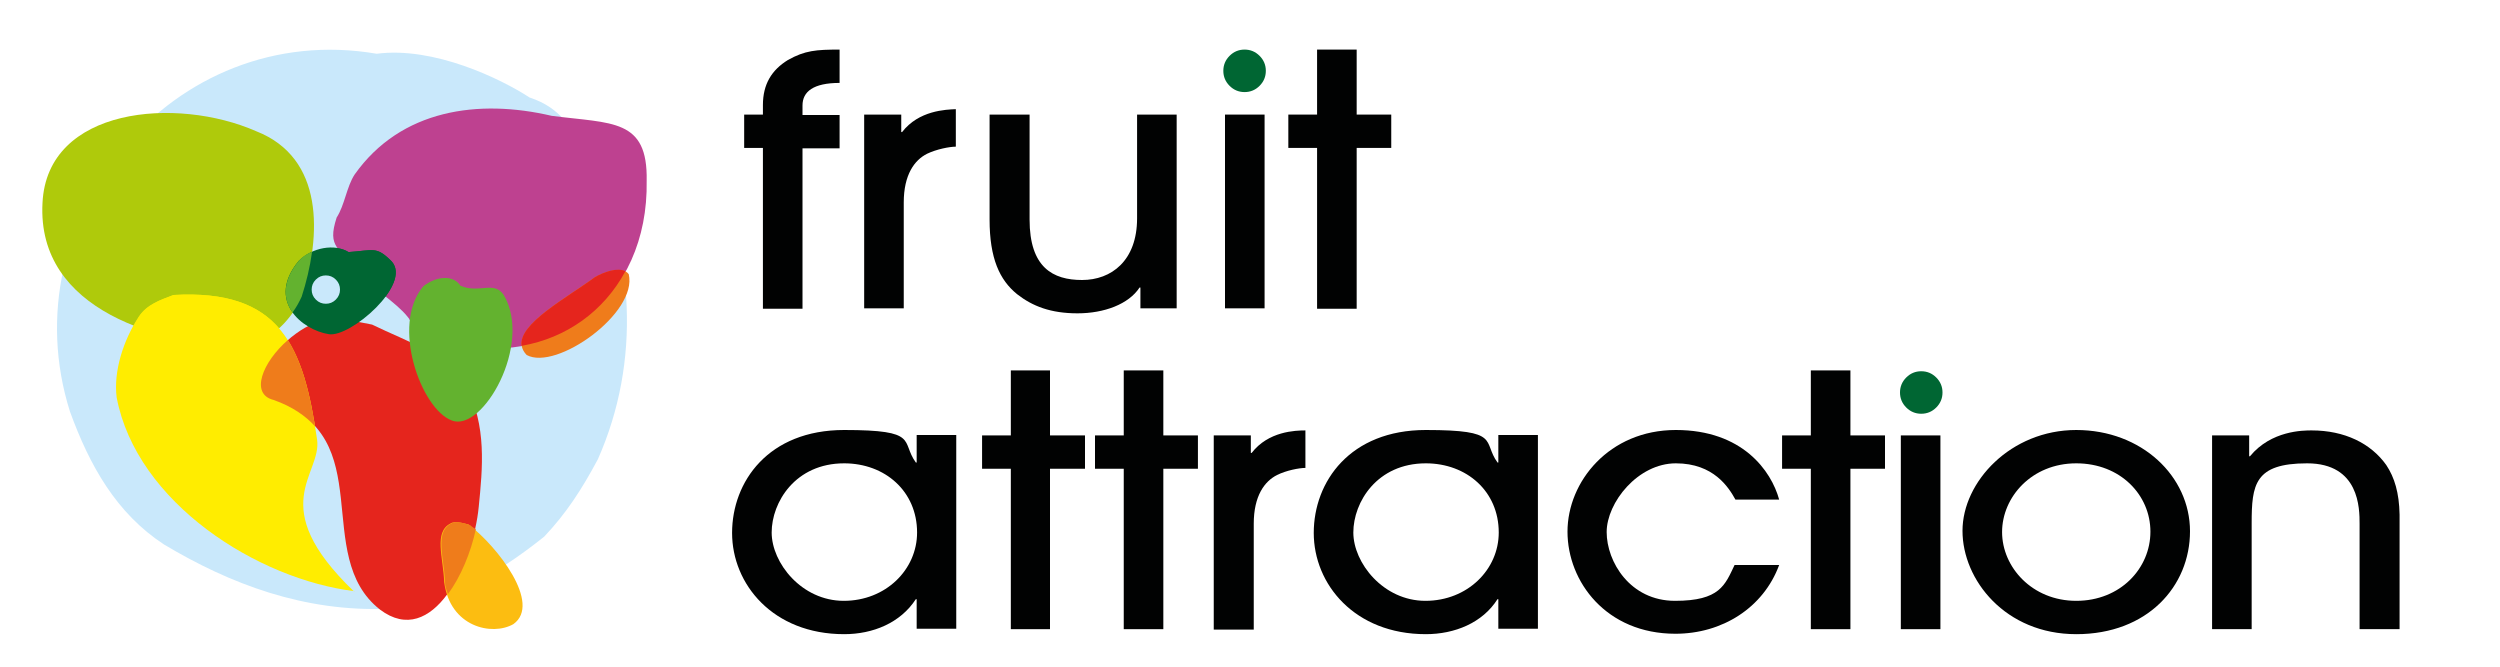
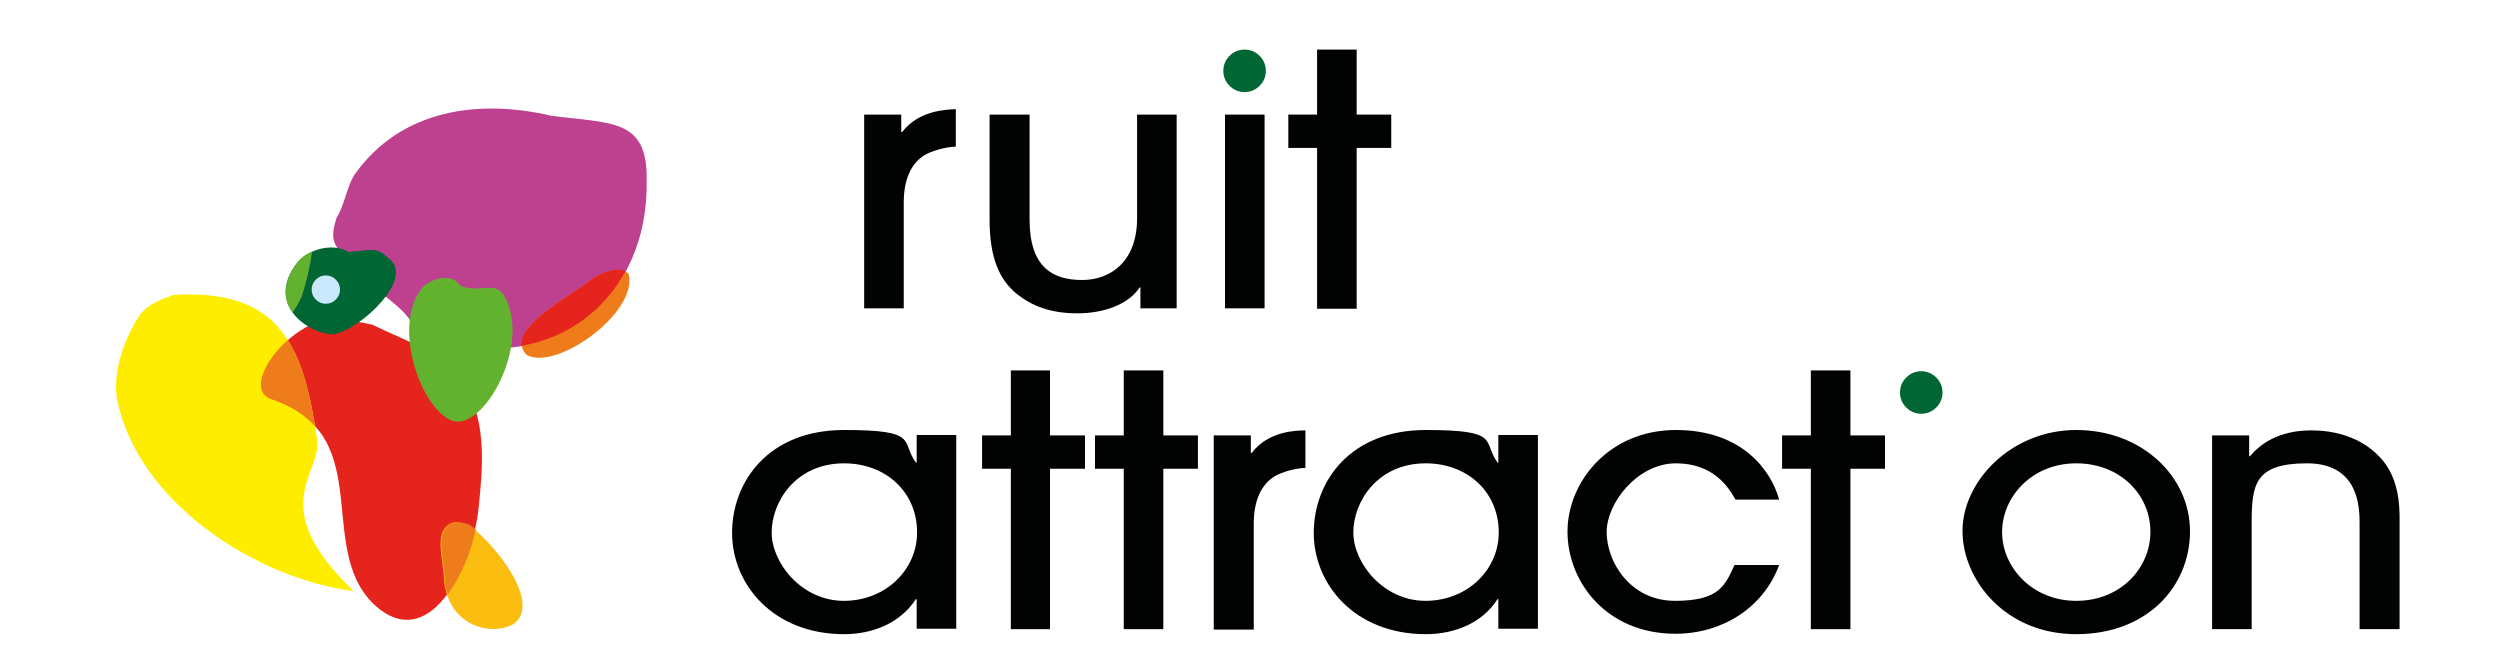
<svg xmlns="http://www.w3.org/2000/svg" version="1.1" viewBox="0 0 600 160">
  <defs>
    <style>
      .cls-1 {
        fill: #be4190;
      }

      .cls-2 {
        fill: #ef7c1b;
      }

      .cls-3 {
        fill: #010202;
      }

      .cls-4 {
        fill: #afca0b;
      }

      .cls-5 {
        fill: #063;
      }

      .cls-6 {
        fill: #c9e8fb;
      }

      .cls-7 {
        fill: #63b22f;
      }

      .cls-8 {
        fill: #fcbd11;
      }

      .cls-9 {
        fill: #e5251d;
      }

      .cls-10 {
        fill: #ffed00;
      }
    </style>
  </defs>
  <g>
    <g id="fruit_attraction">
      <g id="attraction">
        <path class="cls-3" d="M566.3,151v-25.3c0-3.6,0-14.5-12.6-14.5s-13.3,5.1-13.3,14.4v25.4h-9.5v-46.5h8.9v5h.2c5.1-6.2,12.8-6.2,14.8-6.2,7.9,0,14.2,3.1,17.9,8.3,2,3,3.1,6.7,3.2,11.9v27.5h-9.6Z" />
        <path class="cls-3" d="M498.3,111.2c-10.7,0-17.8,8.1-17.8,16.5s7.2,16.5,17.8,16.5,17.8-7.8,17.8-16.6-7.2-16.4-17.8-16.4M498.3,152.2c-17,0-27.3-13-27.3-24.8s11.6-24.2,27.3-24.2,27.3,11.1,27.3,24.3-10.2,24.7-27.3,24.7" />
-         <rect class="cls-3" x="456.2" y="104.5" width="9.5" height="46.5" />
        <path class="cls-5" d="M461.1,89.1c1.4,0,2.6.5,3.6,1.5s1.5,2.2,1.5,3.6-.5,2.6-1.5,3.6-2.2,1.5-3.6,1.5-2.6-.5-3.6-1.5-1.5-2.2-1.5-3.6.5-2.6,1.5-3.6,2.2-1.5,3.6-1.5" />
        <polygon class="cls-3" points="444.1 151 434.6 151 434.6 112.5 427.7 112.5 427.7 104.5 434.6 104.5 434.6 88.9 444.1 88.9 444.1 104.5 452.4 104.5 452.4 112.5 444.1 112.5 444.1 151" />
        <path class="cls-3" d="M416.5,119.9c-1.6-2.9-5.2-8.7-14.3-8.7s-16.6,9.4-16.6,16.5,5.6,16.5,16.4,16.5,12-3.8,14.3-8.6h10.7c-3.8,10.3-13.7,16.5-24.9,16.5-16.6,0-25.9-12.5-25.9-24.5s10-24.4,26-24.4,22.9,9.8,24.8,16.7h-10.5Z" />
        <path class="cls-3" d="M342.2,111.2c-11.7,0-17.4,9.3-17.4,16.6s7.2,16.4,17.3,16.4,17.6-7.5,17.6-16.4c0-9.9-7.7-16.6-17.5-16.6M359.6,151v-7.2h-.2c-3.6,5.7-10.3,8.4-17.2,8.4-17.1,0-26.9-12-26.9-24.3s8.7-24.7,26.9-24.7,13.5,2.7,17.2,7.8h.2v-6.6h9.5v46.5h-9.5Z" />
        <path class="cls-3" d="M291.3,151v-46.5h8.9v4.2h.2c4-5.2,10.5-5.4,12.9-5.4v9c-1.5,0-4.6.6-6.8,1.7-3,1.5-5.6,5-5.6,11.7v25.4h-9.6Z" />
        <polygon class="cls-3" points="279.2 151 269.7 151 269.7 112.5 262.8 112.5 262.8 104.5 269.7 104.5 269.7 88.9 279.2 88.9 279.2 104.5 287.5 104.5 287.5 112.5 279.2 112.5 279.2 151" />
        <polygon class="cls-3" points="252 151 242.6 151 242.6 112.5 235.7 112.5 235.7 104.5 242.6 104.5 242.6 88.9 252 88.9 252 104.5 260.4 104.5 260.4 112.5 252 112.5 252 151" />
        <path class="cls-3" d="M202.6,111.2c-11.7,0-17.4,9.3-17.4,16.6s7.2,16.4,17.3,16.4,17.6-7.5,17.6-16.4c0-9.9-7.7-16.6-17.5-16.6M220,151v-7.2h-.2c-3.7,5.7-10.3,8.4-17.2,8.4-17.1,0-26.9-12-26.9-24.3s8.7-24.7,26.9-24.7,13.5,2.7,17.2,7.8h.2v-6.6h9.5v46.5h-9.5Z" />
      </g>
      <g id="fruit">
        <polygon class="cls-3" points="325.6 74.1 316.1 74.1 316.1 35.5 309.2 35.5 309.2 27.5 316.1 27.5 316.1 11.9 325.6 11.9 325.6 27.5 333.9 27.5 333.9 35.5 325.6 35.5 325.6 74.1" />
        <rect class="cls-3" x="294" y="27.5" width="9.5" height="46.5" />
        <path class="cls-5" d="M298.7,11.9c1.4,0,2.6.5,3.6,1.5s1.5,2.2,1.5,3.6-.5,2.6-1.5,3.6-2.2,1.5-3.6,1.5-2.6-.5-3.6-1.5-1.5-2.2-1.5-3.6.5-2.6,1.5-3.6,2.2-1.5,3.6-1.5" />
        <path class="cls-3" d="M247.1,27.5v25.2c0,11.5,5.6,14.5,12.6,14.5s13.2-4.6,13.2-14.8v-24.9h9.5v46.5h-8.7v-5h-.2c-2.6,4-8.5,6.2-14.9,6.2s-10.8-1.7-14.5-4.6c-4.2-3.4-6.6-8.6-6.6-17.9v-25.2h9.6Z" />
        <path class="cls-3" d="M207.4,74.1V27.5h8.9v4.2h.2c4-5.2,10.5-5.4,12.9-5.5v9c-1.5,0-4.6.6-6.9,1.7-3,1.5-5.6,5-5.6,11.7v25.4h-9.5Z" />
-         <path class="cls-3" d="M183.1,74.1v-38.6h-4.5v-8h4.5v-2.3c0-5,2.1-8.4,6-10.8,4.1-2.3,6.8-2.5,12.4-2.5v8c-6.3,0-8.9,2.1-8.9,5.4v2.3h8.9v8h-8.9v38.5h-9.5Z" />
      </g>
      <g id="LOGO">
-         <path class="cls-6" d="M90.4,12.9C41.5,4.5,2.1,52.4,16.8,98.8c4.7,12.9,11.1,24.4,22.6,31.9,15.9,9.5,33.6,16.2,53.7,15.4,14.1-1.5,25.6-7.8,37.5-17.3,5.3-5.6,9-11.3,12.9-18.6,10.4-23.5,8.8-49.9-2.4-72.8-3.9-6.6-6.4-11.5-14-14-6.9-4.5-23-12.3-36.7-10.5" />
        <path class="cls-9" d="M85.2,77.1c-12.3-5.2-29.7,16.4-19.5,19,12.8,4.4,15,13.6,16.1,23.4,1.1,9.8,1.1,20.3,9.4,26.8,12.7,9.6,22.4-11.1,23.7-24.7.9-9.1,2-19.5-3.1-29-5.1-8-13.7-10.4-22.5-14.7l-4.1-.8Z" />
-         <path class="cls-4" d="M59.6,83.4c-20.9-.6-50.8-8.7-49.4-34.7,1.1-23,32.2-25.6,51.3-17.2,16.3,6.4,15.7,24.9,10.9,39.8-2,4.4-5.6,8.6-10.1,10.6" />
        <path class="cls-8" d="M112.5,125.9c-.9-.2-3.2-1-4.3-.3-4.2,2-1.8,8.2-1.6,14.1,1.4,10.8,11.5,13,16.6,10.1,6.9-4.9-3.9-18.7-10.6-23.8" />
        <path class="cls-2" d="M112.7,126h0c-.9-.3-3.2-1.1-4.3-.4-4.2,2-1.8,8.2-1.6,14.1,0,1.1.4,2,.7,2.9,3.1-4.2,5.5-10,6.7-15.6-.5-.3-1-.6-1.4-1" />
        <path class="cls-10" d="M85.2,141.9c-23.3-2.8-52.4-21.2-57.2-46.5-.8-6.3,1.6-13.7,5.3-19.4,1.9-2.9,5.1-4,8.3-5.2,25.9-1.5,31.3,12.5,34.5,34.7,1.2,8.5-12.7,15.7,8.8,36.4" />
        <path class="cls-10" d="M59.6,83.4l2.7-1.5c1.7-.8,3.3-1.9,4.7-3.1-5-5.8-12.8-8.7-25.3-8-3.2,1.2-6.4,2.3-8.3,5.2-.4.7-.9,1.4-1.3,2.1,8.8,3.5,18.9,5,27.5,5.3" />
        <path class="cls-2" d="M75.6,102.3c-1.3-8.4-3.2-15.4-6.5-20.7-6.1,5.3-9.2,13-3.4,14.4,4.5,1.6,7.6,3.8,9.9,6.3" />
        <path class="cls-1" d="M155.2,43.4c.5,28.2-22.1,46.2-49,38.4-4.6-.5-5.7-2.4-8.4-5.8-2.7-3.4-8.9-7.2-11-9.9-5.4-6.8-8.4-6.5-6-13.9,1.9-2.9,2.4-7.4,4.3-10.3,11.1-15.7,29.8-18.2,47.3-14.1,14.5,1.9,23.1.6,22.8,15.6" />
        <path class="cls-2" d="M142.8,66.5c-7.6,5.6-21.9,13-16.4,18.7,7.1,3.9,26.7-10.1,24.5-19.4-1.5-2-5.6-.7-8.1.7" />
        <path class="cls-9" d="M150.1,65.1c-1.9-1-5.2.2-7.3,1.4-6.6,4.9-18.5,11.2-17.6,16.5,10.8-1.9,19.7-8.3,24.9-17.9" />
        <path class="cls-5" d="M83.7,60.5c-3.4-2.1-8.8-1.1-12,2.1-7.9,9.5.8,16.6,7.2,17.6,5.1.9,20.1-12,15.1-17.5-3.7-3.7-4.3-2.6-10.3-2.2" />
        <path class="cls-5" d="M83.6,60.5c-.8-.5-1.7-.8-2.7-.9,1.2,1.6,3.2,3.3,5.8,6.5,1.1,1.4,3.4,3.2,5.8,5.1,2.3-3.1,3.4-6.3,1.5-8.4-3.7-3.8-4.3-2.7-10.4-2.3" />
        <path class="cls-1" d="M106.2,81.8c5.7,1.6,11.2,2.1,16.3,1.6.7-4.4.4-8.9-1.8-12.4-2.1-3.5-5.9-.3-10.2-2.2-1.7-2.8-5.8-2.5-9,0-1.8,2.2-2.8,4.9-3.2,7.9,2.4,2.8,3.7,4.5,7.9,5" />
        <path class="cls-6" d="M78.2,66.1c.9,0,1.7.3,2.4,1,.7.7,1,1.5,1,2.4s-.3,1.7-1,2.4c-.7.7-1.5,1-2.4,1s-1.7-.3-2.4-1c-.7-.7-1-1.5-1-2.4s.3-1.7,1-2.4c.7-.7,1.5-1,2.4-1" />
        <path class="cls-7" d="M74.9,60.4c-1.2.5-2.3,1.2-3.2,2.2-4.1,5-3.7,9.3-1.5,12.4.9-1.2,1.6-2.5,2.2-3.8,1.1-3.4,2-7.1,2.5-10.8" />
        <path class="cls-7" d="M110.6,68.7c-1.7-2.8-5.8-2.5-9,0-7.9,9.3-.5,29.5,6.8,32.2,7.4,3,19.5-18.3,12.5-30.1-2.3-3.5-6-.3-10.3-2.2" />
      </g>
    </g>
  </g>
</svg>